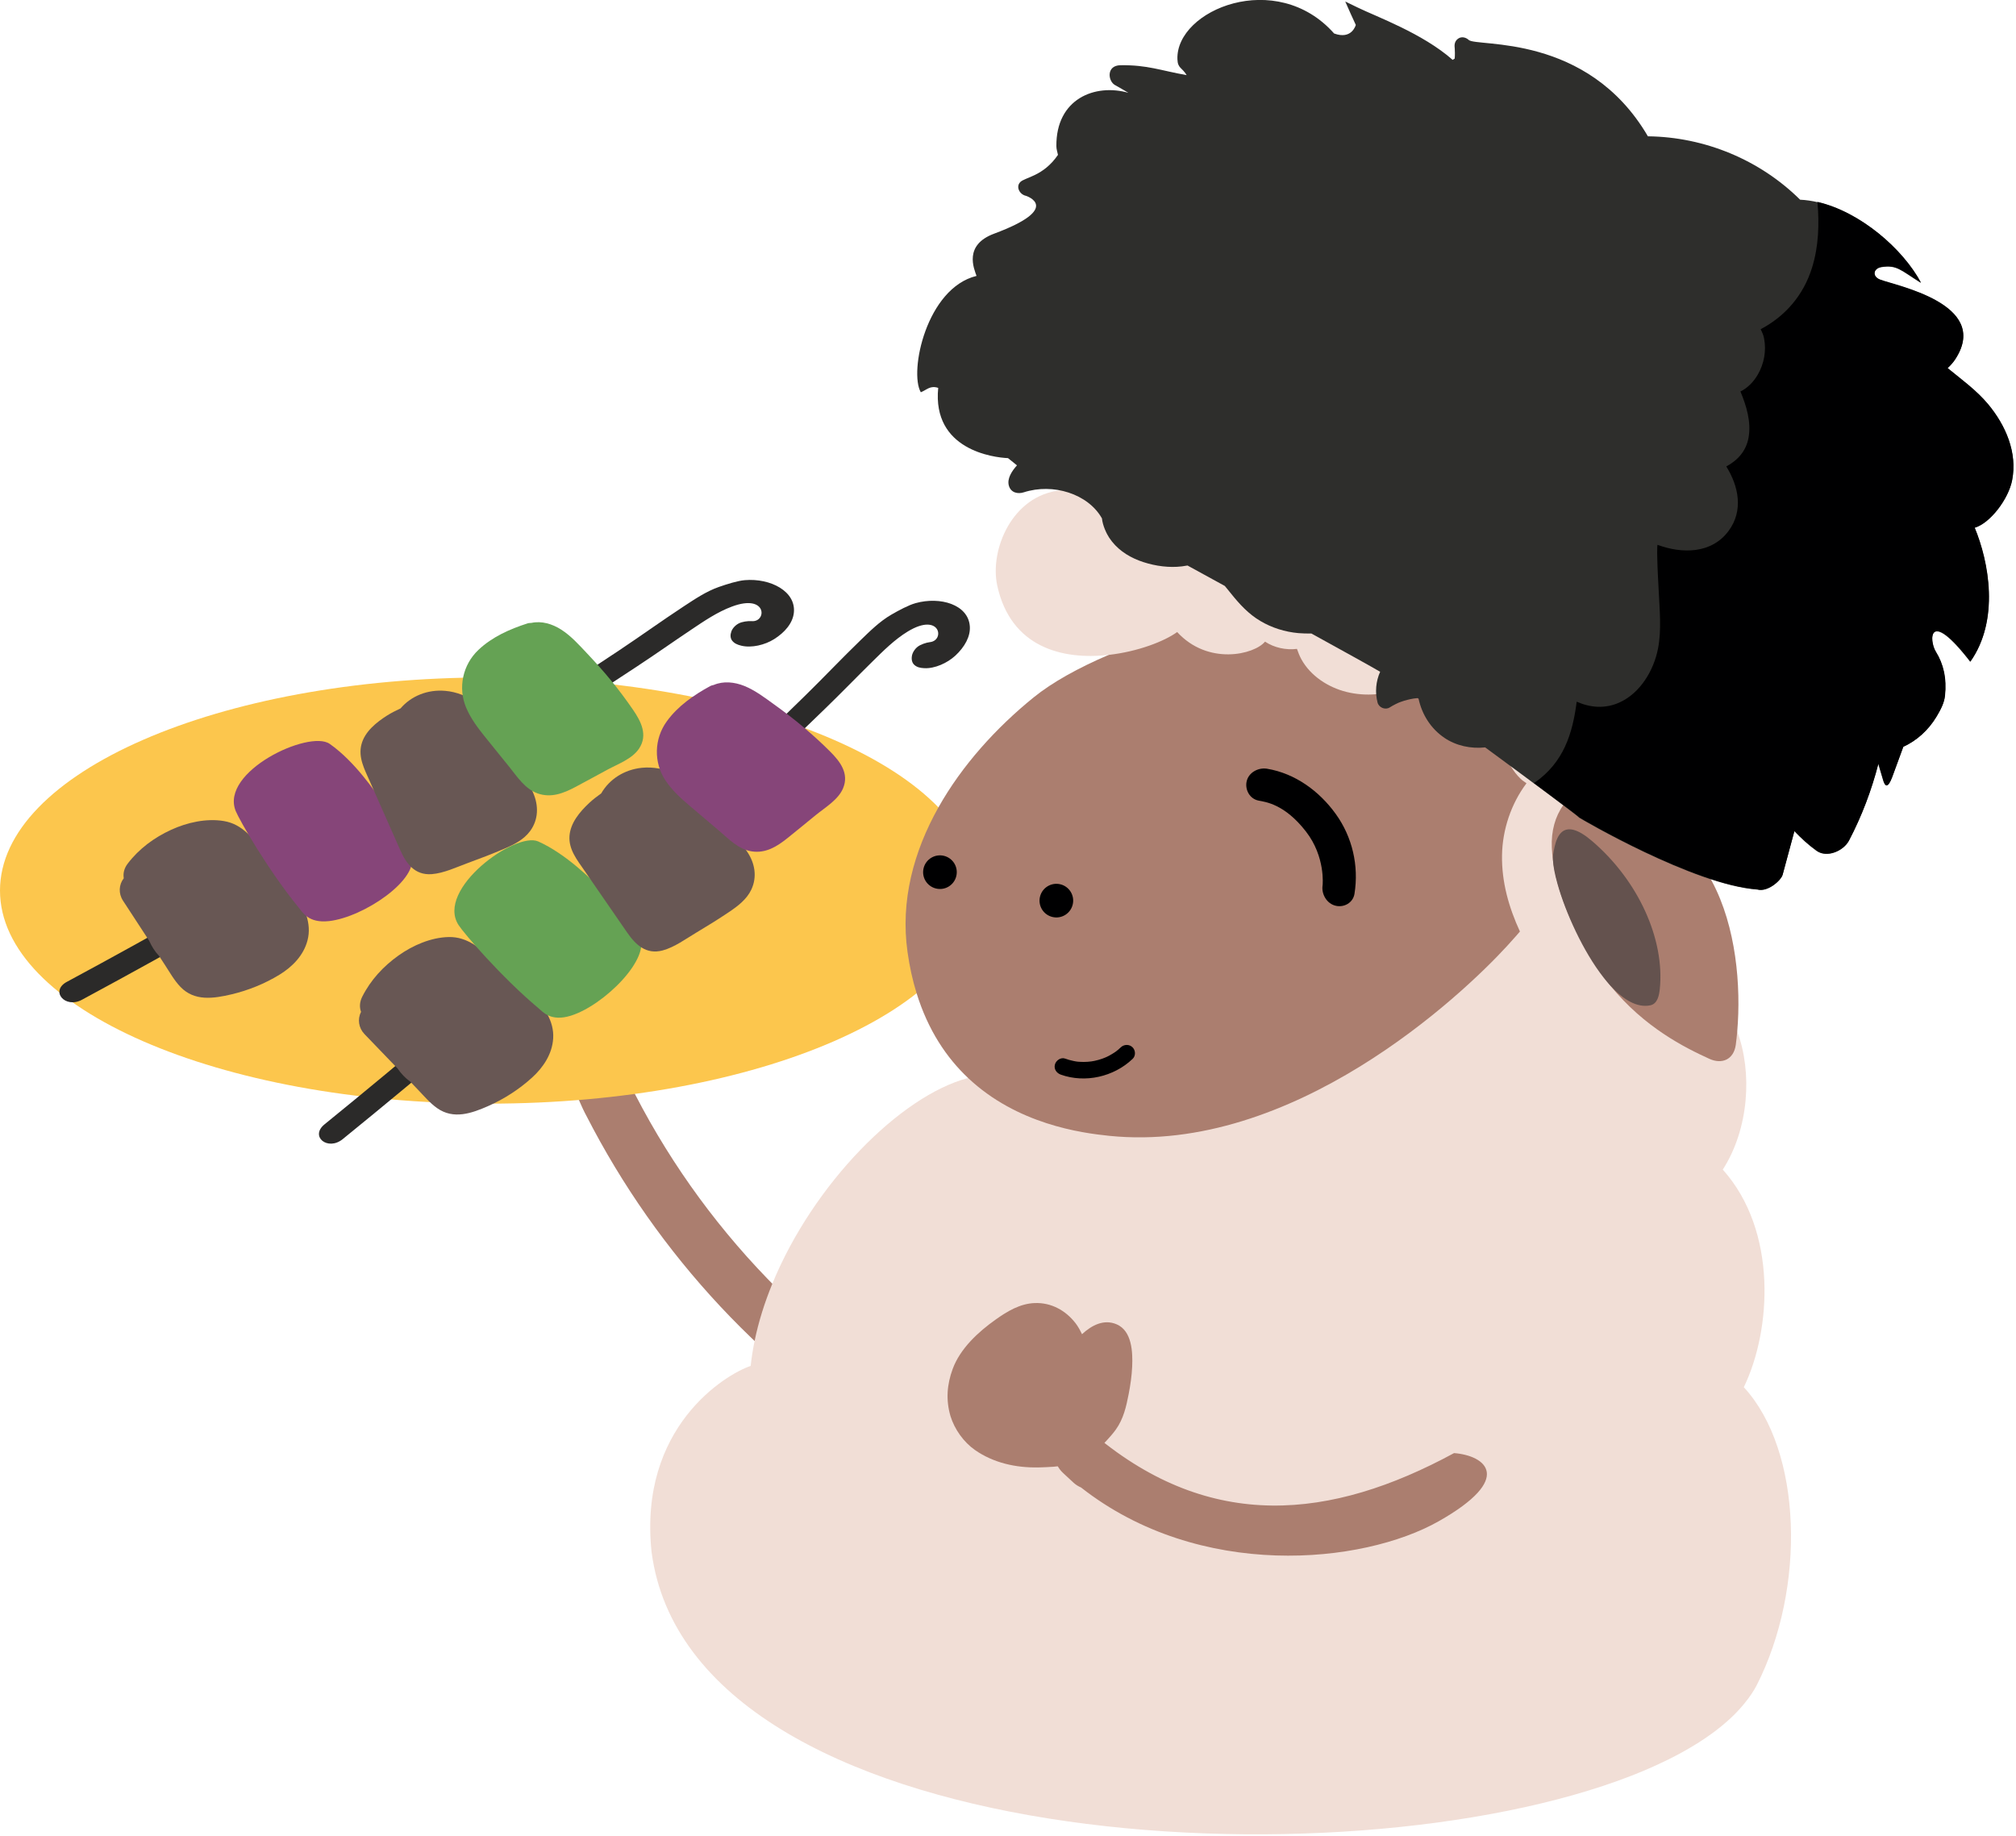
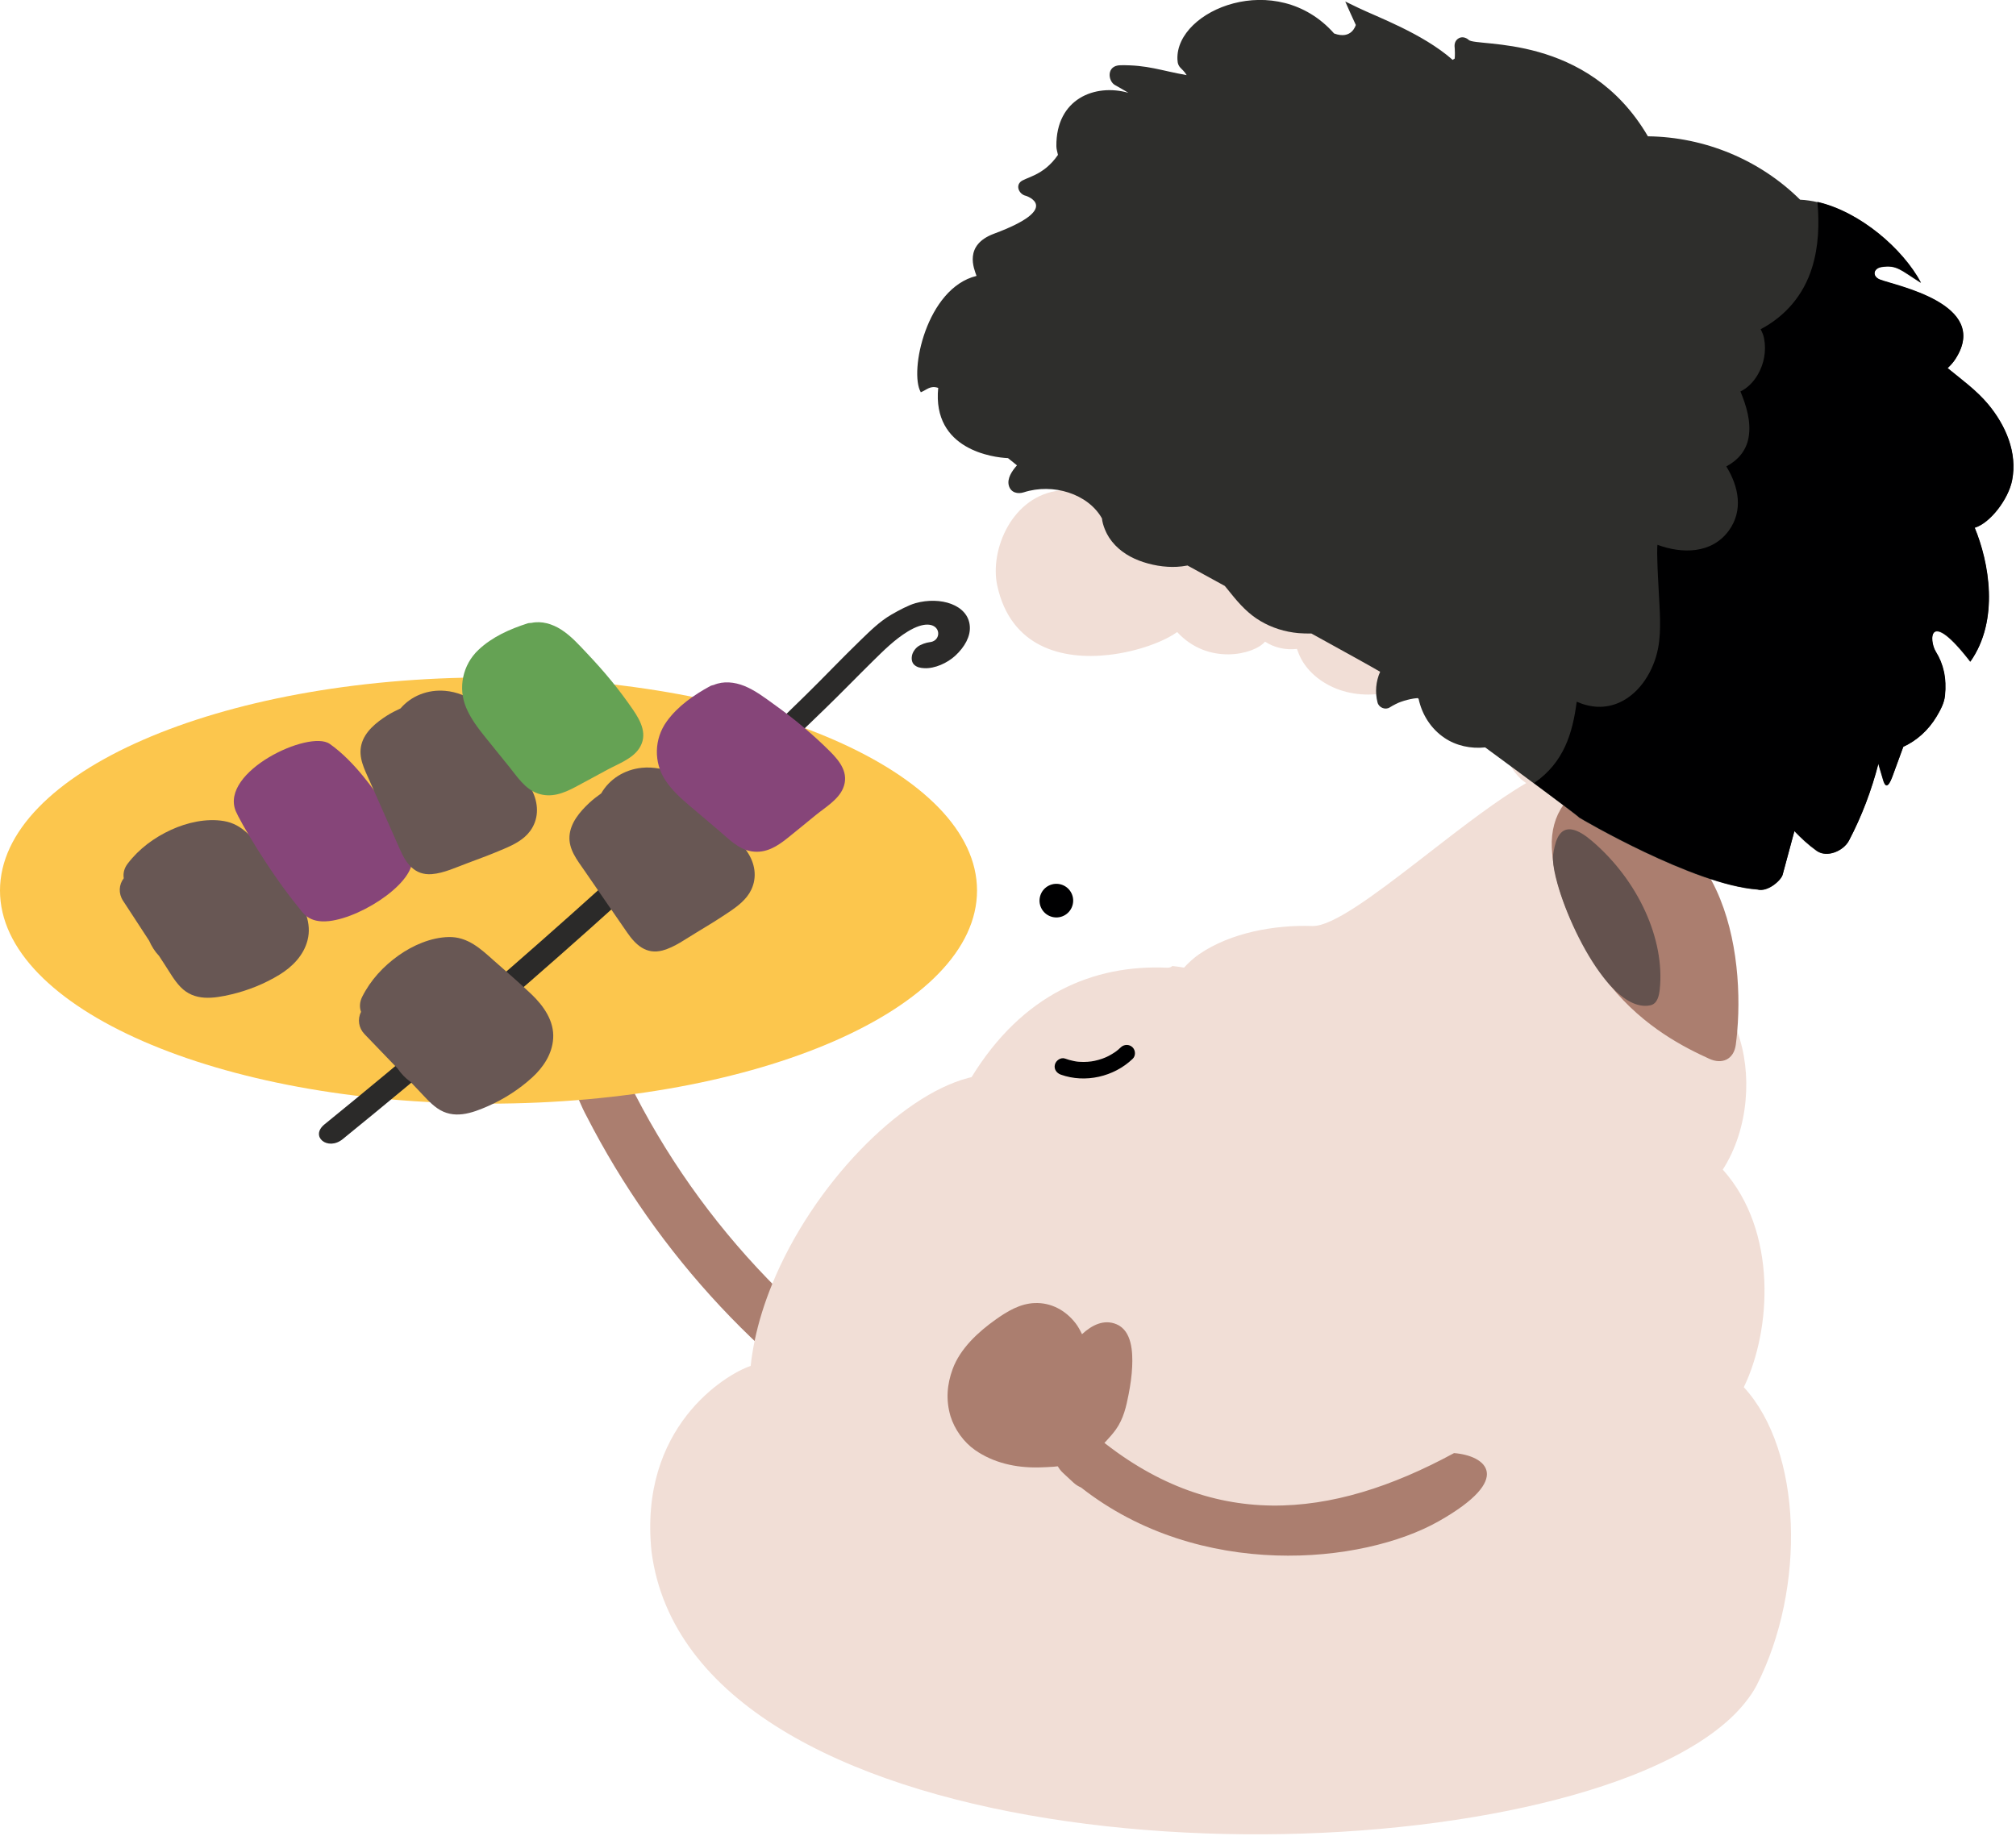
<svg xmlns="http://www.w3.org/2000/svg" width="483" height="440" viewBox="0 0 483 440" fill="none">
  <g clip-path="url(#clip0_10_420)">
    <path d="M223.78 337.84C190.12 318 163.36 288.22 147.47 252.44C147.56 252.09 152.25 249.08 154.09 239.8C156.27 239.13 159.18 237.15 160.76 233.06C162.41 228.74 159.85 225.18 155.56 223.91C153.02 223.11 150.4 223.54 147.92 224.38C148.23 223.21 148.57 221.92 148.8 220.61C149.31 217.74 148.83 214.86 146.3 213.06C144.3 211.65 141.65 211.7 139.33 211.96C130.92 212.98 123.67 219.06 121.34 227.33C120.41 230.84 120.47 234.36 121.18 237.8C120.73 248.45 131.03 253.94 135.36 255.09C137.19 260.46 139.72 266.01 140.49 267.35C157.54 300.68 183.82 328.96 216.17 348.08C223.22 352.21 230.82 341.97 223.78 337.84Z" fill="#AB7E6F" />
    <path d="M417.79 332.38C424.39 318.76 425.94 294.97 412.75 280.24C419.05 270.44 419.86 256.9 416.21 247.16C414.56 242.75 412 239.12 408.62 236.97C411.17 229.32 409.78 218.78 405.08 208.96C405.06 208.92 405.05 208.89 405.03 208.86C401.29 201.08 395.48 193.75 387.91 188.67C387.47 188.38 387.03 188.09 386.59 187.82C386.37 187.68 386.14 187.54 385.92 187.41C383.56 186.01 381.05 184.82 378.39 183.89C377.64 183.63 376.77 183.54 375.82 183.62C375.67 183.63 375.51 183.65 375.35 183.67C375.19 183.69 375.02 183.72 374.86 183.75C374.62 183.78 374.37 183.84 374.11 183.9C373.83 183.96 373.55 184.04 373.26 184.12C373.25 184.13 373.23 184.13 373.22 184.14C372.99 184.2 372.76 184.27 372.53 184.36C372.36 184.41 372.18 184.47 372.01 184.54C371.78 184.62 371.55 184.71 371.32 184.8C371.09 184.89 370.86 184.99 370.62 185.09C370.62 185.09 370.62 185.09 370.61 185.1C370.21 185.27 369.8 185.46 369.38 185.65C368.5 186.07 367.58 186.55 366.64 187.07C366.5 187.15 366.36 187.23 366.22 187.31C366.03 187.41 365.85 187.52 365.66 187.63V187.64C365.48 187.74 365.29 187.85 365.11 187.96C364.73 188.18 364.35 188.41 363.97 188.65C363.64 188.85 363.31 189.05 362.97 189.27C355.9 193.74 347.7 200.21 339.95 206.2C329.11 214.58 319.15 222.05 314.37 221.88C305.42 221.57 294.87 223.46 287.36 228.59C285.98 229.53 284.78 230.65 283.68 231.85C282.77 231.68 281.83 231.57 280.88 231.46C280.58 231.72 280.2 231.89 279.71 231.87C261.93 231.06 244.97 238.21 232.77 258.09C232.5 258.15 232.22 258.22 231.94 258.29C215.68 262.58 194.8 283.75 185.04 307.58C183.19 312.09 181.73 316.7 180.79 321.31C180.38 323.3 180.06 325.3 179.85 327.28C173.8 329.31 152.93 341.99 156.11 371.9C165.6 443.61 321.54 452.44 390.76 425.51V425.5C391.13 425.36 391.49 425.22 391.85 425.08C393.13 424.57 394.39 424.04 395.6 423.5C396.15 423.26 396.7 423.01 397.24 422.76C398.11 422.36 398.96 421.95 399.79 421.54C400.13 421.37 400.47 421.2 400.8 421.03C401.18 420.84 401.55 420.65 401.91 420.45C402.38 420.2 402.84 419.95 403.29 419.7C403.81 419.42 404.31 419.13 404.81 418.83C406.13 418.06 407.39 417.27 408.58 416.46C408.66 416.41 408.73 416.36 408.81 416.3C409.21 416.03 409.59 415.76 409.97 415.48C410.02 415.45 410.07 415.41 410.12 415.38C410.49 415.11 410.84 414.84 411.19 414.58C412.01 413.95 412.79 413.31 413.53 412.67C413.86 412.37 414.19 412.08 414.51 411.79C415.11 411.23 415.69 410.66 416.24 410.08C416.33 409.99 416.42 409.89 416.51 409.79C416.78 409.5 417.05 409.21 417.3 408.91C417.52 408.66 417.74 408.41 417.94 408.15C418.27 407.75 418.59 407.34 418.89 406.93C419.13 406.6 419.36 406.28 419.58 405.95C419.6 405.92 419.62 405.89 419.64 405.86C419.83 405.58 420.01 405.3 420.18 405.02C420.21 404.96 420.25 404.9 420.29 404.84C420.48 404.51 420.67 404.18 420.85 403.85C432.76 380.49 431.8 347.58 417.79 332.38Z" fill="#F1DED6" />
    <path d="M117.04 264.44C181.679 264.44 234.08 241.58 234.08 213.38C234.08 185.18 181.679 162.32 117.04 162.32C52.401 162.32 0 185.18 0 213.38C0 241.58 52.401 264.44 117.04 264.44Z" fill="#FCC64D" />
-     <path d="M388.8 174.55C388.39 178.6 387.44 182.9 385.92 187.41C385.83 187.68 385.74 187.95 385.64 188.22C385.55 188.48 385.46 188.75 385.36 189.01C384.33 191.83 383.09 194.73 381.6 197.7C381.6 197.72 381.58 197.74 381.57 197.77V197.78C381.12 198.68 380.65 199.58 380.15 200.49C378.4 203.75 376.36 207.08 374.03 210.48C373.76 210.87 373.48 211.27 373.2 211.67C373.18 211.7 373.16 211.72 373.14 211.75C370.51 215.5 367.52 219.32 364.15 223.2C363.83 223.58 363.49 223.97 363.15 224.35C362.49 225.1 361.81 225.86 361.12 226.61C350.12 238.63 309.66 276.63 265.73 272.15C258.97 271.46 243.67 269.36 231.94 258.29C226.81 253.46 222.36 246.89 219.6 237.98C218.66 234.95 217.92 231.65 217.42 228.05C215.71 215.88 218.87 204.08 224.83 193.46C230.49 183.38 238.68 174.36 247.64 167.1C252.15 163.45 258.35 160.03 265.6 156.92C275.23 152.77 286.7 149.14 298.5 146.17C315.83 141.8 333.86 138.83 347.76 137.67C349.11 137.55 350.42 137.46 351.69 137.38C373.46 136.03 388.1 148.17 389.01 167.8C389.11 169.96 389.04 172.21 388.8 174.55Z" fill="#AB7E6F" />
-     <path d="M320.01 195.01C316.07 189.55 310.3 185.31 303.55 184.19C301.52 183.86 299.15 185.03 298.67 187.25C298.25 189.18 299.37 191.41 301.54 191.83C303.13 192.15 307.75 192.6 312.9 199.26C317.58 205.3 316.89 212.05 316.87 212.15C316.55 214.19 317.85 216.56 320.08 217.04C322.01 217.46 324.16 216.34 324.51 214.16C325.59 207.45 324.01 200.55 320.01 195.01Z" fill="#000001" />
    <path d="M249.17 214.84C248.64 217 249.96 219.18 252.13 219.71C254.29 220.24 256.47 218.92 257 216.75C257.53 214.59 256.21 212.41 254.04 211.88C251.88 211.36 249.7 212.68 249.17 214.84Z" fill="#000001" />
-     <path d="M221.28 208.02C220.75 210.18 222.07 212.36 224.24 212.89C226.41 213.42 228.58 212.1 229.11 209.93C229.64 207.77 228.32 205.59 226.15 205.06C223.98 204.54 221.81 205.87 221.28 208.02Z" fill="#000001" />
    <path d="M386.59 187.82C386.45 187.99 386.31 188.14 386.17 188.29H386.16C385.9 188.57 385.63 188.81 385.36 189.01C385.3 189.07 385.23 189.11 385.17 189.16C384.8 189.43 381.38 192.14 378.34 195.8C378.32 195.82 378.3 195.85 378.28 195.87C377.54 196.77 376.82 197.72 376.18 198.71C374.52 201.25 373.37 204.03 373.56 206.65C373.65 207.94 373.81 209.21 374.03 210.48C375.46 218.8 379.41 226.67 383.84 233.56C383.83 233.57 383.83 233.57 383.84 233.57C383.99 233.81 384.13 234.05 384.24 234.29C387.21 240.44 377.57 245.73 373.59 239.53C370.24 234.31 366.77 228.91 364.15 223.2C361.51 217.45 359.75 211.39 359.86 204.89C359.96 198.8 362.04 192.56 365.72 187.68C365.7 187.67 365.68 187.65 365.66 187.64V187.63C365.2 187.29 364.7 186.99 364.3 186.59C363.4 185.71 362.63 184.72 361.99 183.64C359.96 180.21 359.34 175.98 360.73 172.15C361.31 170.56 362.09 169.06 363.08 167.7C362.28 167.45 361.49 167.17 360.75 166.8C357.04 169.01 352.49 169.6 347.99 168.81C344.31 168.17 341.03 166.36 338.67 163.8C335.88 165.21 332.8 166.09 329.69 166.34C327.32 166.54 324.92 166.37 322.59 165.79C318.22 164.7 313.97 161.96 311.78 157.95C311.35 157.16 311.02 156.32 310.73 155.48C308.04 155.8 305.28 155.19 303.08 153.74C300.48 156.87 289.42 159.5 282.03 151.44C279 153.65 272.6 156.14 265.6 156.92C254.62 158.16 242.16 155.18 238.92 140.29C237.07 131.76 242.49 118.66 254.07 117.5C255.44 117.35 256.89 117.38 258.42 117.6C261.06 114.52 264.63 112.24 268.81 111.52C273.52 110.7 278.15 111.47 282.32 113.86C284.01 114.82 285.54 116 286.99 117.28C304.31 108.32 320.6 121.15 326.2 127.91C335 125.23 344.59 130.25 347.76 137.67C348.51 139.39 348.9 141.24 348.86 143.15C357.5 142.24 361.06 148.68 362.37 151.99C362.79 153.07 364.73 157.68 371.39 155.4C374.54 154.32 377.63 154.62 379.5 157.52C380.16 158.57 380.37 159.91 380.22 161.21C382.27 161.04 387.46 163.63 386.72 168.81C386.62 169.57 386.39 170.39 385.99 171.27C387.28 172.23 388.2 173.34 388.8 174.55C391.12 179.08 389.13 184.82 386.59 187.82Z" fill="#F1DED6" />
    <path d="M416.21 247.16C416.12 248.24 416 249.29 415.87 250.3C415.39 253.91 412.53 255.08 409.51 253.69C403.63 251 393.99 246.21 385.83 236.18C385.16 235.35 384.49 234.48 383.84 233.57C383.83 233.57 383.83 233.57 383.84 233.56C383.08 232.53 382.35 231.44 381.64 230.3C379.41 226.72 375.36 219.62 373.2 211.67C372.7 209.83 372.31 207.95 372.06 206.06C371.93 205.08 371.83 204.09 371.79 203.1C371.61 199.11 372.62 195.58 374.52 192.96C374.53 192.93 374.55 192.91 374.57 192.88C377.04 189.52 380.96 187.66 385.64 188.22C385.81 188.24 385.99 188.26 386.16 188.29H386.17C386.74 188.38 387.32 188.5 387.91 188.67C394.58 190.48 402.46 197.02 409.83 210.58C409.85 210.61 409.87 210.64 409.88 210.67C409.99 210.86 410.09 211.05 410.19 211.24C415.95 222.06 417.15 236.23 416.21 247.16Z" fill="#AB7E6F" />
    <path d="M397.66 236.98C397.49 238.57 397.1 240.51 395.39 240.88C392.23 241.54 388.93 239.54 385.83 236.18C385.3 235.59 384.76 234.96 384.24 234.29C379.26 227.98 375.04 218.53 373.14 211.75C372.5 209.48 372.12 207.51 372.06 206.06C372.03 205.56 372.05 205.12 372.11 204.75C372.48 202.39 373.17 198.54 376.18 198.71C377.21 198.76 378.5 199.29 380.15 200.49C380.55 200.79 380.96 201.12 381.4 201.49C392.56 211.02 398.88 225.11 397.66 236.98Z" fill="#64524E" />
    <path d="M238.61 348.65C242.56 351.4 247.49 351.81 252.16 351.26C252.55 351.22 252.92 351.13 253.28 351.03C253.6 351.7 254.06 352.35 254.7 352.94C255.53 353.72 256.37 354.49 257.21 355.27C257.79 355.8 258.4 356.15 259 356.41C287.44 378.74 326.46 374.81 344.67 364.51C362.88 354.21 355.98 348.77 348.37 348.17C318.78 364.23 290.08 367.05 262.33 343.89C262.3 343.86 262.26 343.85 262.23 343.82C262.17 343.53 262.11 343.26 261.99 342.99L256.58 331.86C256 330.68 255.53 329.38 254.72 328.33C253.13 326.29 250.83 325.01 248.19 325.11C245.86 325.19 243.81 326.41 241.95 327.74C239.16 329.72 236.26 332.37 235.04 335.67C234.12 338.17 233.93 340.66 234.69 343.24C235.33 345.34 236.8 347.38 238.61 348.65Z" fill="#AB7E6F" />
    <path d="M472.03 158.58C479.07 148.6 476.47 134.68 473.07 126.49C476.8 125.39 481.16 119.63 482.04 115.14C483.35 108.45 480.47 101.96 476.32 96.95C473.52 93.59 469.95 91.02 466.57 88.26C467.27 87.6 467.93 86.89 468.49 86.02C476.95 72.84 454.01 68.48 450.39 67.05C448.42 66.28 448.79 64.33 450.76 64.02C454.42 63.44 455.34 64.74 460.21 67.8C455.3 58.61 442.82 48.39 431.28 47.85C421.62 38.28 408.41 32.82 394.81 32.66C380.29 7.83 353.79 11.33 351.88 9.57C351.26 8.99 350.29 8.71 349.5 9.16C348.68 9.64 348.4 10.44 348.51 11.36C348.52 11.41 348.51 11.4 348.52 11.42C348.52 11.45 348.52 11.44 348.52 11.49C348.53 11.59 348.54 11.71 348.54 11.82C348.56 12.11 348.57 12.42 348.57 12.72C348.58 13.16 348.55 13.6 348.52 14.04C348.36 14.15 348.18 14.23 348.04 14.35C340.79 7.96 329.74 3.99 325.25 1.79C324.31 1.33 323.31 0.85 322.3 0.36C323.11 2.24 323.97 4.11 324.83 5.98C324.79 6.06 323.86 9.58 319.63 8.02C305.8 -7.59 281.69 2.34 282.09 14.19C282.16 16.4 283.17 16.12 284.3 18C277.98 16.89 274.98 15.54 268.44 15.63C264.99 15.68 265.45 19.46 267.13 20.38C268.22 20.98 269.28 21.61 270.35 22.24C262.36 19.96 252.98 23.66 253.09 35.03C253.09 35.73 253.33 36.42 253.47 37.11C249.93 42.29 245.55 42.45 244.41 43.65C243.31 44.83 244.36 46.64 245.8 46.92C245.84 46.93 254.76 49.82 238.17 55.99C230.84 58.71 233.35 64.37 233.96 66.11C221.96 69.03 217.76 89.09 220.61 93.99C222.06 93.41 222.84 92.3 224.78 92.94C223.31 107.79 238.02 109.63 241.5 109.77C242.23 110.37 242.95 110.94 243.65 111.5C242.37 112.93 241.27 114.67 241.69 116.31C242.16 118.09 243.88 118.42 245.29 117.96C252.25 115.71 260.66 118.28 264.01 124.21C264.18 125.91 265.08 127.83 265.74 128.83C267.46 131.44 270 133.2 272.88 134.31C275.7 135.39 278.98 135.98 282 135.81C282.69 135.77 283.58 135.68 284.51 135.5C287.47 137.12 290.47 138.77 293.45 140.4C293.97 141.02 294.48 141.66 294.97 142.27C297 144.8 299.14 147.12 301.96 148.79C304.73 150.44 307.87 151.41 311.08 151.7C312.11 151.79 313.15 151.8 314.19 151.79C322.29 156.25 328.53 159.71 330.66 160.96C329.63 163.26 329.4 165.89 330.04 168.34C330.36 169.54 331.88 170.18 332.94 169.51C333.4 169.23 333.87 168.95 334.37 168.71C334.61 168.58 334.85 168.47 335.11 168.36C334.88 168.46 335.52 168.2 335.59 168.18C336.6 167.81 337.65 167.54 338.71 167.37C338.82 167.35 339.2 167.31 339.25 167.31C339.39 167.29 339.52 167.29 339.65 167.27C339.72 167.33 339.79 167.38 339.87 167.43C340.68 171.21 342.81 174.6 346.07 176.8C348.88 178.7 352.43 179.45 355.82 179.08C367.19 187.43 378.22 195.64 378.34 195.92C378.6 196.13 405.74 212.05 420.99 213.15C423.47 213.87 426.69 210.98 427.06 209.64C428 206.15 428.94 202.65 429.88 199.16C431.5 200.85 433.24 202.47 435.21 203.88C437.7 205.66 441.66 203.91 442.95 201.45C446.03 195.58 448.34 189.41 449.99 183.04C450.37 184.34 450.76 185.65 451.15 186.95C451.88 189.39 452.71 187.95 453.56 185.55C454.31 183.43 455.94 179.15 455.97 178.97C459.15 177.51 461.95 175.04 463.94 171.73C464.9 170.12 465.76 168.49 465.94 166.75C466.38 162.61 465.6 159.16 463.75 156.2C462.12 153.57 461.88 145.43 472.03 158.58Z" fill="#2E2E2C" />
    <path d="M472.08 158.5C479.12 148.52 476.52 134.6 473.11 126.41C476.84 125.31 481.2 119.55 482.08 115.06C483.39 108.37 480.51 101.88 476.36 96.87C473.57 93.51 469.99 90.94 466.62 88.18C467.32 87.52 467.99 86.81 468.53 85.94C476.99 72.76 454.05 68.4 450.43 66.97C448.46 66.2 448.83 64.25 450.8 63.94C454.46 63.36 455.38 64.66 460.25 67.72C455.92 59.62 445.7 50.73 435.43 48.37C435.89 53.67 435.72 59.02 434.15 64.09C432.09 70.76 427.72 75.76 421.82 78.89C422.19 79.59 422.5 80.32 422.64 81.07C423.22 84.05 422.65 87.16 421.13 89.77C420.16 91.44 418.73 92.96 416.98 93.8C418.42 97.29 419.59 101.07 418.93 104.83C418.36 108.09 416.27 110.34 413.59 111.76C416.54 116.5 417.75 122.33 414.15 127.2C410.06 132.72 403.01 132.72 397.1 130.54C397.1 130.64 397.07 130.81 397.05 131.19C397.01 132.08 397.04 132.98 397.06 133.86C397.11 136.44 397.27 139.01 397.4 141.59C397.61 146.1 398.1 150.91 397.24 155.37C396.23 160.62 392.98 166.08 387.97 168.33C384.46 169.9 380.95 169.54 377.75 168.13C376.77 175.75 374.65 182.66 367.69 187.52C367.64 187.56 367.57 187.59 367.52 187.62C373.75 192.25 378.31 195.68 378.38 195.85C378.64 196.06 405.78 211.98 421.03 213.08C423.51 213.8 426.73 210.91 427.1 209.57C428.05 206.08 428.98 202.58 429.93 199.09C431.55 200.78 433.29 202.4 435.26 203.81C437.75 205.59 441.71 203.84 443 201.38C446.08 195.51 448.4 189.35 450.05 182.97C450.43 184.27 450.82 185.58 451.2 186.88C451.93 189.32 452.77 187.89 453.61 185.48C454.36 183.36 455.98 179.08 456.02 178.9C459.21 177.45 462.01 174.97 463.99 171.66C464.95 170.05 465.82 168.42 466 166.68C466.44 162.54 465.65 159.09 463.81 156.13C462.15 153.48 461.93 145.34 472.08 158.5Z" fill="#000001" />
    <path d="M228.25 328C230.07 323.08 234.4 319.11 238.58 316.15C241.36 314.17 244.42 312.34 247.91 312.22C251.85 312.07 255.3 313.98 257.67 317.03C258.3 317.84 258.78 318.75 259.23 319.68C261.61 317.49 264.48 316.03 267.5 317.3C271.23 318.87 271.4 324.03 271.25 327.45C271.15 329.66 270.83 331.86 270.41 334.03C269.83 337.03 269.16 339.98 267.35 342.51C266.01 344.37 264.34 345.97 262.79 347.64C259.5 351.19 253.36 351.5 248.75 351.6C243.41 351.71 238.03 350.53 233.6 347.44C230.89 345.55 228.7 342.49 227.72 339.31C226.59 335.46 226.87 331.74 228.25 328Z" fill="#AB7E6F" />
-     <path d="M178.44 139.01C176.74 139.15 174.2 139.95 172.22 140.64C169.17 141.71 166.43 143.58 163.84 145.27C158.62 148.7 153.62 152.31 148.43 155.77C143.1 159.32 137.75 162.84 132.36 166.34C121.6 173.33 110.72 180.21 99.74 186.98C88.76 193.75 77.68 200.4 66.49 206.93C55.31 213.47 44.02 219.88 32.64 226.18C27.12 229.24 21.58 232.26 16.01 235.26C11.95 237.45 15.57 241.74 19.63 239.55C31.06 233.39 42.4 227.11 53.65 220.71C64.95 214.28 76.15 207.73 87.25 201.07C98.35 194.41 109.34 187.63 120.23 180.73C131.12 173.84 141.82 166.77 152.56 159.72C156.99 156.81 161.29 153.76 165.69 150.82C168.66 148.83 171.87 146.63 175.38 145.33C183.86 142.17 183.75 149.14 180.08 148.83C179.19 148.76 177.78 148.96 177 149.37C176.18 149.79 175.49 150.56 175.23 151.28C174.94 152.06 174.93 152.9 175.43 153.53C175.95 154.17 176.66 154.48 177.6 154.71C180.05 155.31 183.25 154.54 185.47 153.14C188.05 151.52 189.92 149.29 190.19 146.85C190.77 141.71 184.62 138.49 178.44 139.01Z" fill="#2B2A29" />
    <path d="M70.55 213.9C68.22 210.63 65.67 207.5 63.22 204.31C60.66 200.96 58.14 197.48 53.64 196.73C49.44 196.02 44.81 197.08 41.03 198.81C36.93 200.69 33.32 203.36 30.6 206.92C29.73 208.06 29.46 209.26 29.65 210.44C28.46 211.97 28.35 214.1 29.47 215.81C31.56 219 33.64 222.19 35.72 225.38C36.32 226.73 37.1 227.99 38.1 229.03L39.55 231.26C40.71 233.03 41.76 234.94 43.25 236.48C46.61 239.97 51.18 239.25 55.43 238.26C59.46 237.31 63.44 235.7 66.95 233.55C70.09 231.63 72.76 228.88 73.68 225.29C74.74 221.23 72.9 217.19 70.55 213.9Z" fill="#685754" />
    <path d="M91.38 191.86C90.01 189.93 85.07 182.48 78.98 178.23C74.06 174.8 52.66 184.86 56.47 194.32C57.36 196.52 64.26 208.56 71.53 217.42C72.46 218.55 73.85 221.25 78.82 220.7C87.11 219.79 100.73 210.61 98.54 204.73C96.81 200.08 94.22 195.84 91.38 191.86Z" fill="#864579" />
    <path d="M123.96 182.17C122.67 179.53 121.43 176.82 119.82 174.34C116.9 169.83 112.23 166 106.65 165.53C102.46 165.17 98.52 166.75 95.96 169.74C94.85 170.26 93.76 170.8 92.73 171.45C90.13 173.11 87.4 175.3 86.6 178.36C85.78 181.48 87.33 184.34 88.57 187.14C89.79 189.89 91 192.64 92.22 195.39C93.44 198.14 94.65 200.89 95.87 203.64C97.31 206.89 99.35 209.75 103.43 209.45C106.36 209.23 109.42 207.75 112.14 206.76C115.03 205.71 117.91 204.6 120.75 203.39C123.12 202.38 125.5 201.2 127.04 199.08C129.02 196.35 129.07 193.03 127.74 189.97C126.59 187.32 125.21 184.76 123.96 182.17Z" fill="#685754" />
    <path d="M151.66 170.06C150.04 167.7 148.33 165.4 146.51 163.18C144.63 160.87 142.64 158.66 140.6 156.5C138.71 154.5 136.8 152.36 134.46 150.86C132.32 149.49 129.77 148.72 127.32 149.25C127.02 149.28 126.73 149.26 126.44 149.35C122.12 150.74 117.92 152.6 114.63 155.71C110.87 159.26 109.66 164.79 111.69 169.58C112.8 172.2 114.5 174.44 116.28 176.65C118.19 179.01 120.1 181.37 122 183.73C123.93 186.12 125.75 189.01 128.79 190.1C132.02 191.25 134.99 190.08 137.81 188.59C140.38 187.23 142.93 185.82 145.49 184.44C148.06 183.05 151.47 181.84 153.12 179.35C155.24 176.14 153.62 172.91 151.66 170.06Z" fill="#65A254" />
    <path d="M219.34 144.52C217.7 144.98 215.35 146.23 213.54 147.28C210.74 148.9 208.4 151.25 206.17 153.4C201.68 157.74 197.44 162.23 192.99 166.59C188.42 171.07 183.82 175.53 179.18 179.97C169.91 188.85 160.51 197.64 150.99 206.33C141.47 215.03 131.82 223.63 122.05 232.14C112.28 240.65 102.39 249.06 92.39 257.37C87.54 261.4 82.66 265.41 77.75 269.4C74.17 272.31 78.53 275.85 82.11 272.94C92.19 264.75 102.16 256.46 112.01 248.08C121.91 239.65 131.69 231.13 141.35 222.51C151.01 213.89 160.54 205.18 169.95 196.37C179.36 187.56 188.56 178.62 197.79 169.69C201.6 166 205.26 162.21 209.03 158.5C211.58 155.99 214.32 153.23 217.52 151.29C225.26 146.61 226.46 153.47 222.79 153.86C221.9 153.96 220.55 154.42 219.86 154.96C219.13 155.53 218.6 156.41 218.48 157.17C218.34 157.99 218.48 158.82 219.1 159.35C219.73 159.89 220.48 160.05 221.45 160.1C223.96 160.23 226.97 158.87 228.89 157.09C231.12 155.02 232.55 152.48 232.35 150.03C231.96 144.88 225.31 142.86 219.34 144.52Z" fill="#2B2A29" />
    <path d="M127.33 238.23C124.43 235.46 121.34 232.85 118.34 230.18C115.2 227.37 112.07 224.42 107.51 224.52C103.25 224.61 98.9 226.51 95.51 228.92C91.83 231.53 88.79 234.83 86.78 238.83C86.14 240.11 86.1 241.35 86.5 242.46C85.61 244.18 85.91 246.3 87.32 247.77C89.96 250.51 92.61 253.26 95.25 256.01C96.09 257.23 97.09 258.32 98.27 259.15L100.11 261.07C101.58 262.6 102.97 264.27 104.72 265.51C108.68 268.31 113.03 266.75 117.02 264.99C120.81 263.31 124.41 260.98 127.46 258.21C130.18 255.74 132.29 252.54 132.53 248.84C132.81 244.66 130.26 241.03 127.33 238.23Z" fill="#685754" />
-     <path d="M143.68 212.69C141.97 211.05 135.74 204.65 128.96 201.62C123.49 199.17 104.34 213.05 109.85 221.63C111.13 223.63 120.16 234.16 128.95 241.52C130.07 242.46 131.94 244.85 136.72 243.38C144.69 240.94 156.36 229.38 153.11 224.01C150.55 219.76 147.21 216.07 143.68 212.69Z" fill="#65A254" />
    <path d="M173.87 197.09C172.11 194.73 170.39 192.31 168.35 190.17C164.64 186.28 159.34 183.4 153.76 183.97C149.58 184.4 146 186.69 144.04 190.1C143.05 190.81 142.07 191.55 141.18 192.38C138.93 194.49 136.66 197.15 136.44 200.32C136.22 203.53 138.27 206.06 140.01 208.58C141.72 211.06 143.43 213.53 145.13 216.01C146.84 218.48 148.55 220.96 150.25 223.43C152.27 226.36 154.81 228.79 158.76 227.73C161.6 226.97 164.33 224.94 166.82 223.46C169.47 221.88 172.09 220.26 174.64 218.54C176.78 217.1 178.9 215.5 180.01 213.14C181.44 210.09 180.87 206.82 179 204.06C177.42 201.67 175.59 199.4 173.87 197.09Z" fill="#685754" />
    <path d="M198.83 180.02C196.8 178 194.69 176.07 192.49 174.22C190.22 172.3 187.85 170.5 185.43 168.76C183.2 167.15 180.92 165.41 178.34 164.36C175.98 163.41 173.33 163.13 171.02 164.11C170.74 164.2 170.44 164.23 170.17 164.38C166.19 166.55 162.41 169.17 159.75 172.84C156.71 177.03 156.56 182.68 159.45 187.02C161.03 189.39 163.11 191.27 165.28 193.11C167.59 195.07 169.91 197.04 172.22 199C174.56 200.99 176.89 203.49 180.08 203.99C183.47 204.52 186.16 202.82 188.66 200.82C190.93 199 193.17 197.15 195.43 195.31C197.69 193.47 200.82 191.64 201.98 188.89C203.48 185.33 201.29 182.46 198.83 180.02Z" fill="#864579" />
    <path d="M271.34 250.94C270.56 250.17 269.31 250.2 268.53 250.94C268.01 251.43 267.7 251.7 267.25 252.02C266.74 252.37 266.2 252.7 265.65 252.99C264.66 253.51 263.52 253.91 262.22 254.19C261.24 254.4 259.96 254.5 258.7 254.42C258.56 254.42 258.43 254.41 258.28 254.39C258.29 254.39 258.01 254.36 257.93 254.35C257.83 254.33 257.61 254.3 257.58 254.29C257.44 254.27 257.31 254.24 257.17 254.21C256.49 254.07 255.82 253.88 255.17 253.64C254.16 253.28 253 254.08 252.74 255.06C252.45 256.17 253.14 257.13 254.16 257.49C260.02 259.58 266.86 258 271.34 253.73C272.13 253.01 272.09 251.68 271.34 250.94Z" fill="#000001" />
    <path opacity="0.5" d="M390.76 425.5C391.13 425.36 391.49 425.22 391.85 425.08C391.49 425.22 391.13 425.37 390.76 425.51V425.5Z" fill="#F1DED6" />
    <path opacity="0.5" d="M404.81 418.83C406.13 418.06 407.38 417.27 408.58 416.46C407.39 417.27 406.13 418.06 404.81 418.83Z" fill="#F1DED6" />
    <path opacity="0.5" d="M414.51 411.79C415.11 411.23 415.69 410.66 416.24 410.08C415.69 410.66 415.12 411.23 414.51 411.79Z" fill="#F1DED6" />
  </g>
  <defs>
    <clipPath id="clip0_10_420">
      <rect width="482.4" height="439.52" fill="white" />
    </clipPath>
  </defs>
</svg>